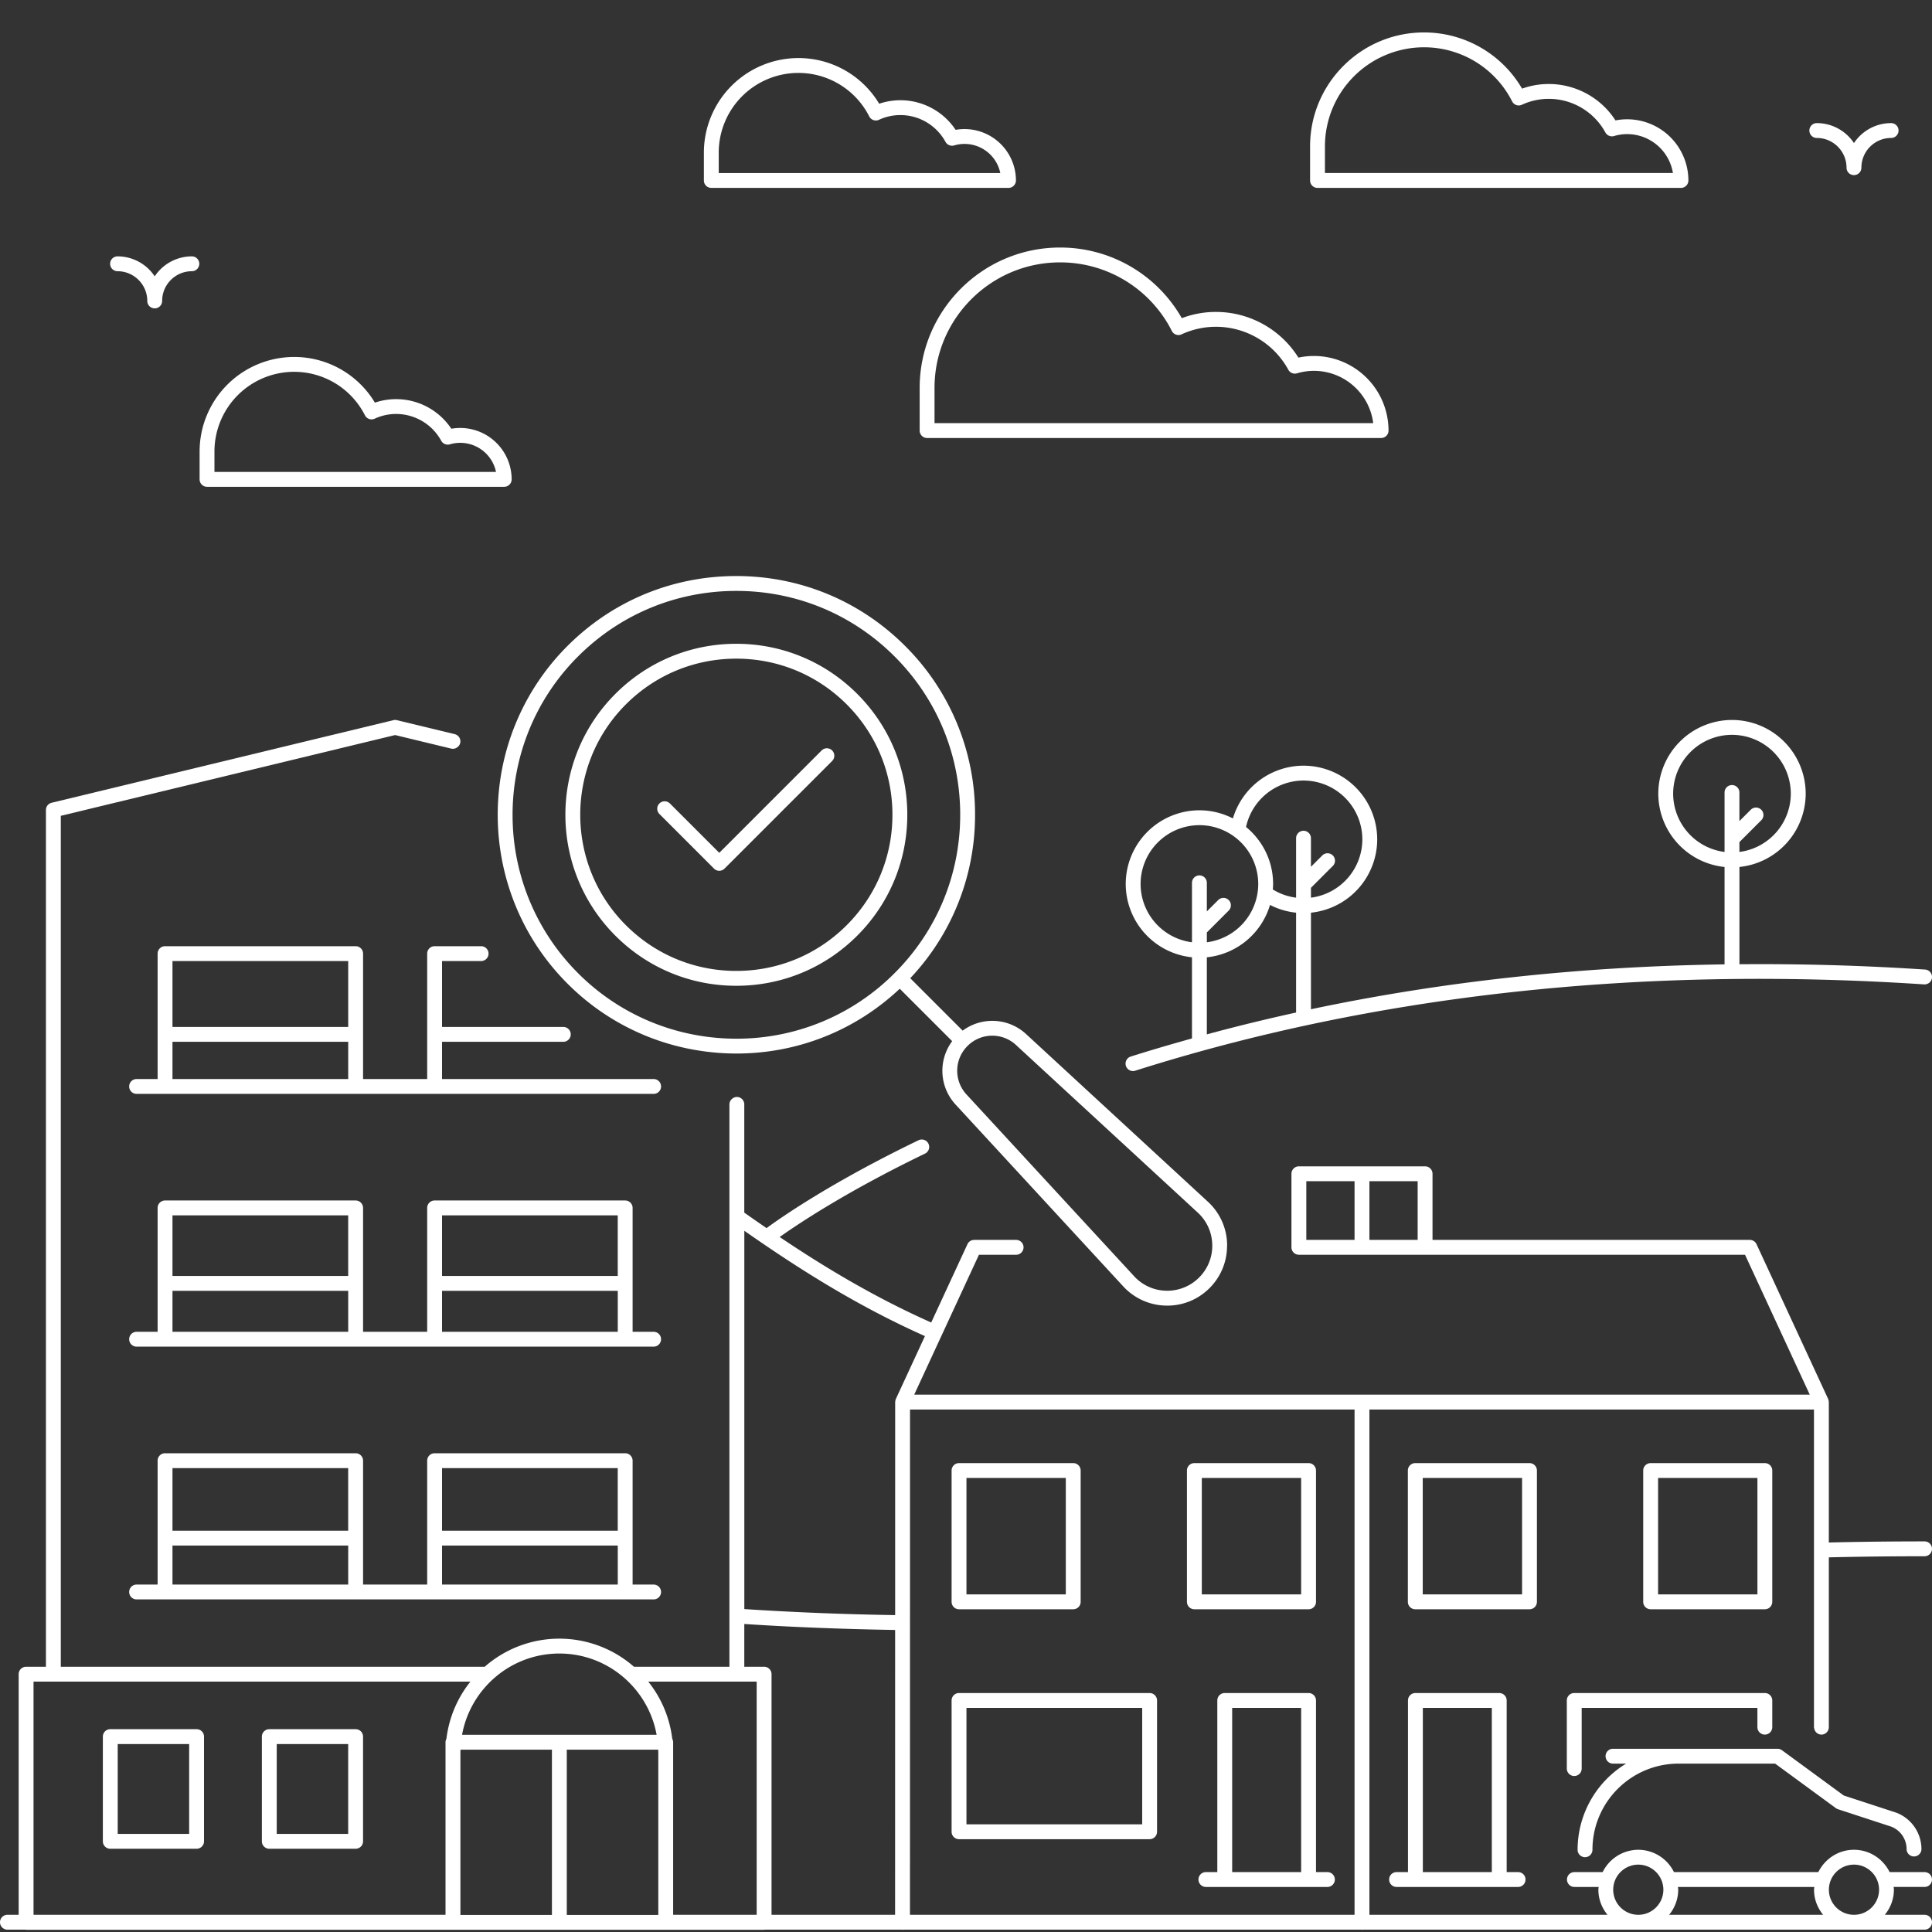
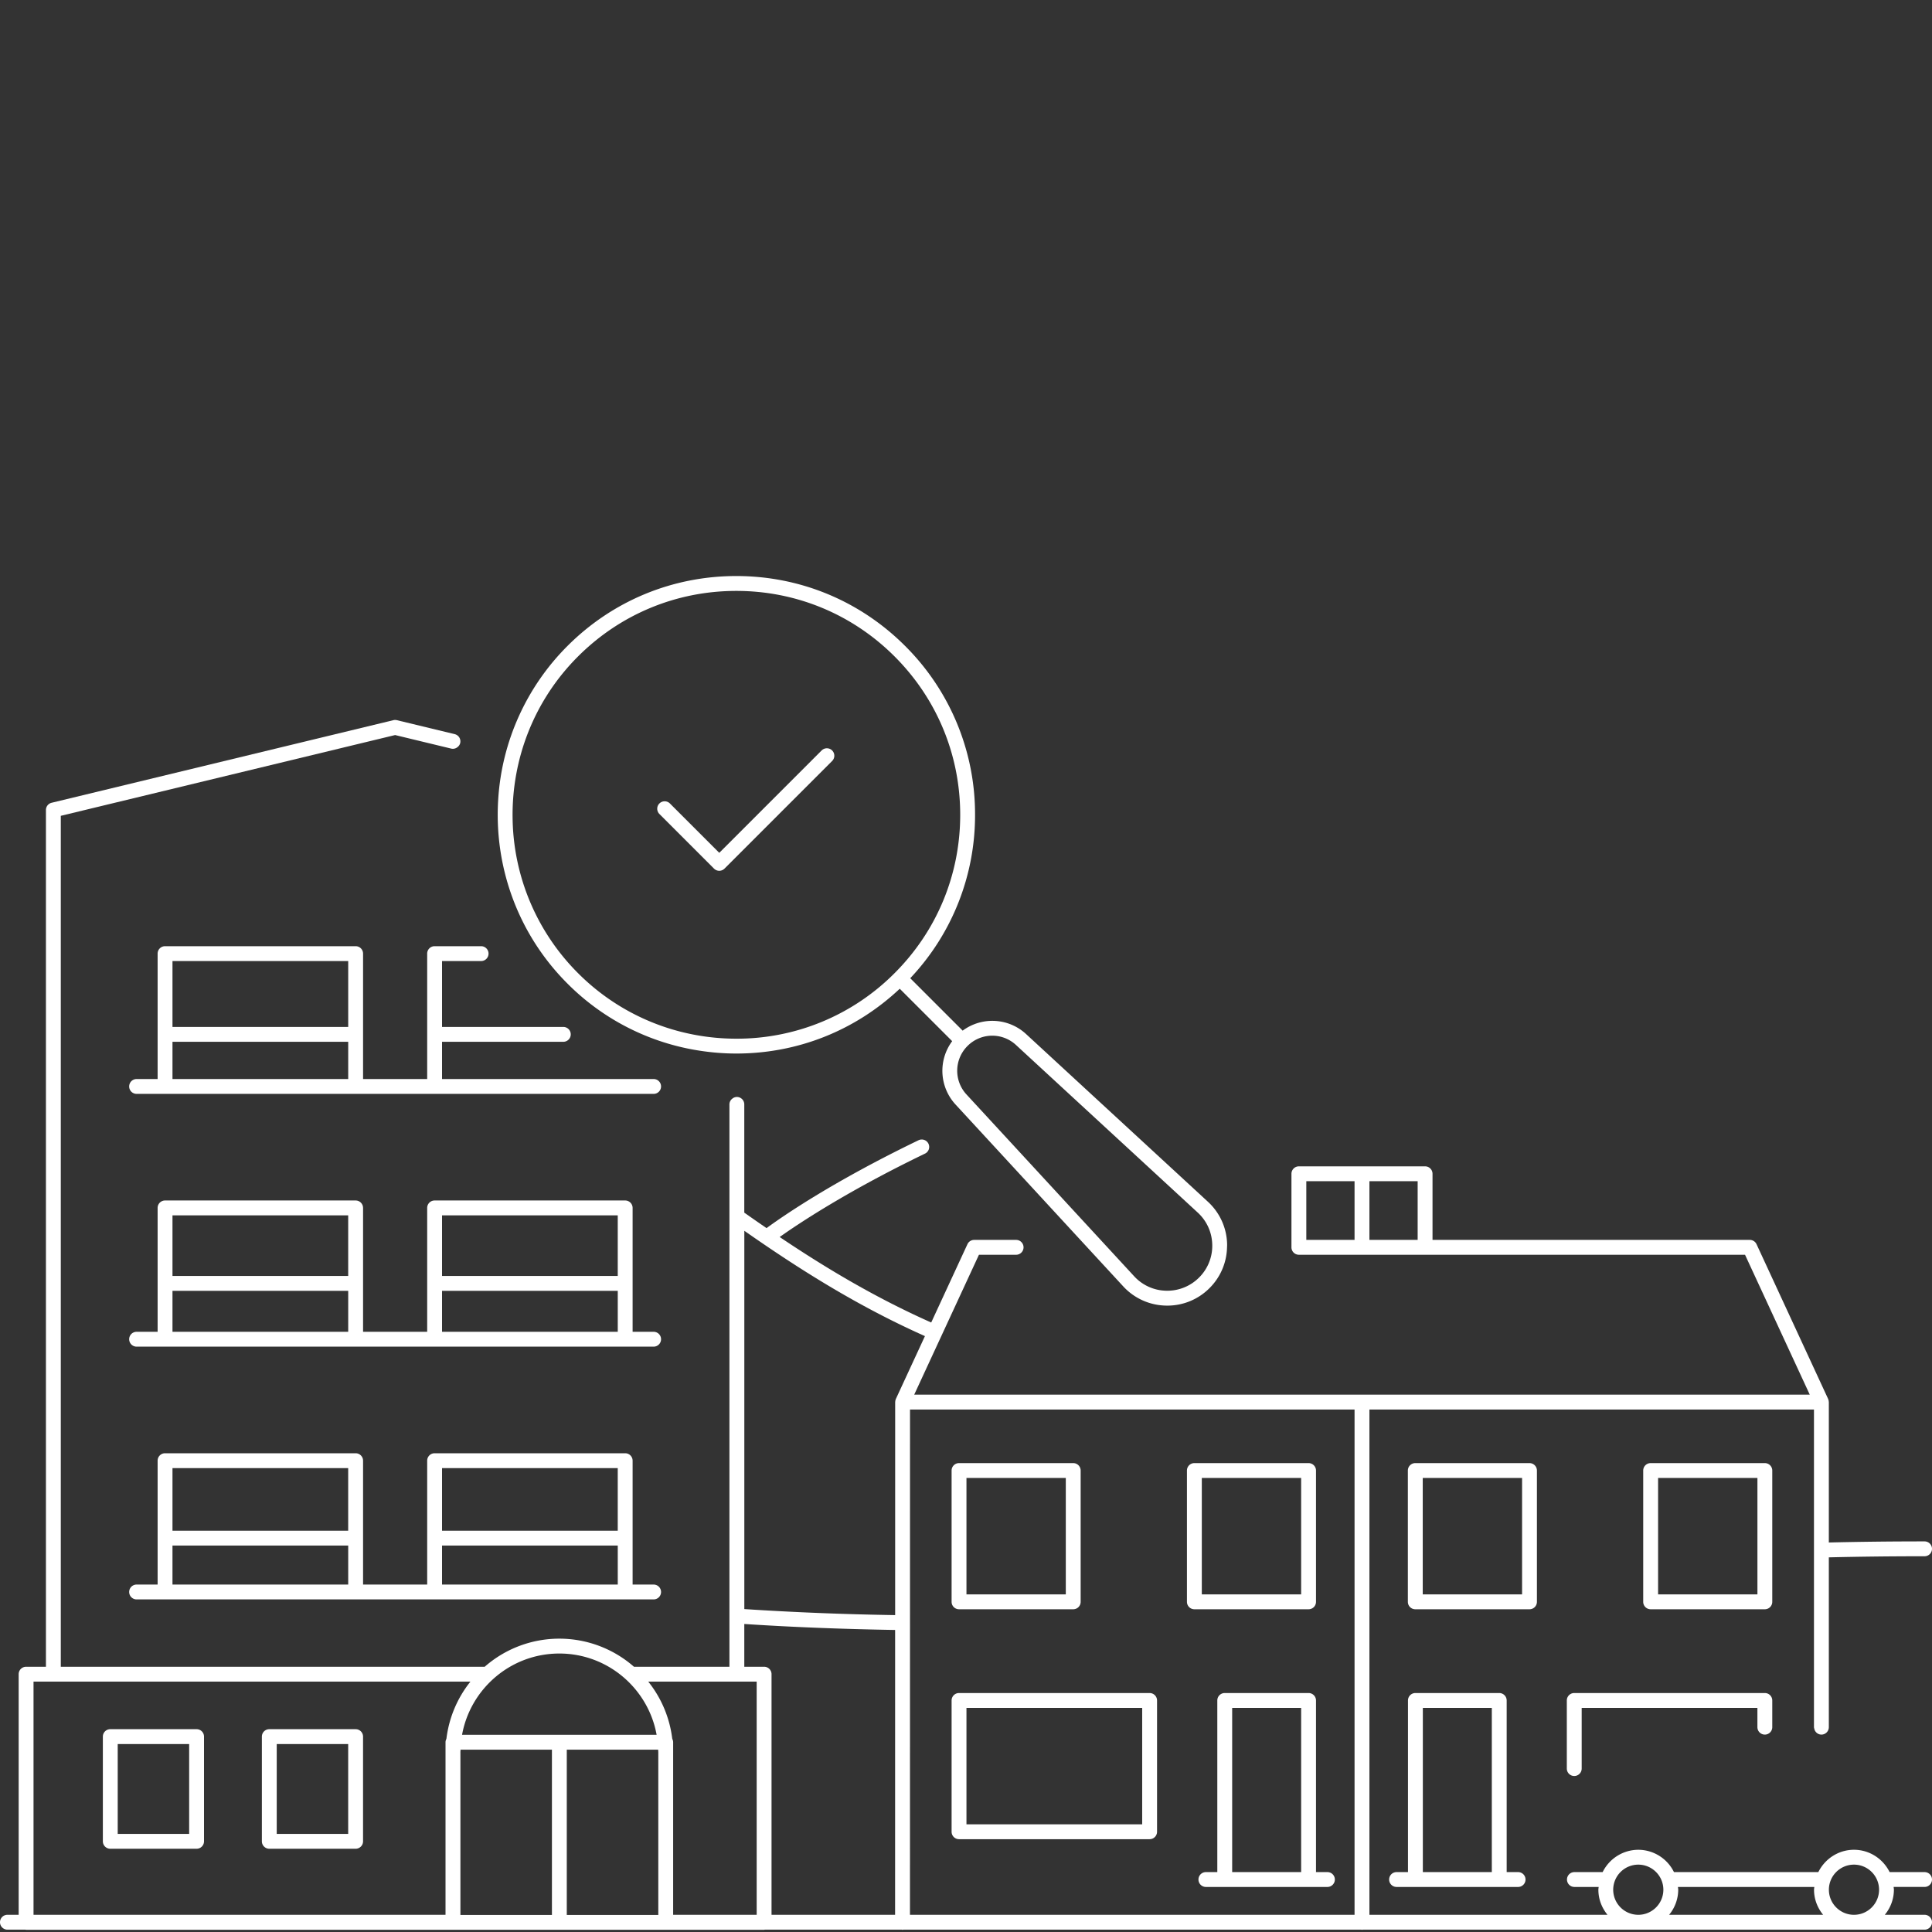
<svg xmlns="http://www.w3.org/2000/svg" xml:space="preserve" viewBox="0 0 130 130">
  <rect x="0" y="0" width="130" height="130" fill="#333333" stroke="none" />
  <circle cx="110.236" cy="127.155" r="1.687" fill="none" />
-   <path fill="none" d="M62.882 24.408H92.4a4.026 4.026 0 0 0-3.99-3.52c-.383 0-.767.056-1.142.167a.5.5 0 0 1-.581-.24 5.552 5.552 0 0 0-4.872-2.892c-.798 0-1.576.171-2.311.51a.498.498 0 0 1-.654-.227 8.415 8.415 0 0 0-7.521-4.616c-4.658 0-8.448 3.79-8.448 8.447v2.371zM30.969 29.796c-.234 0-.47.034-.699.102a.5.5 0 0 1-.581-.24 3.46 3.46 0 0 0-3.037-1.803c-.497 0-.982.107-1.441.318a.5.5 0 0 1-.654-.227 5.336 5.336 0 0 0-4.77-2.927 5.363 5.363 0 0 0-5.357 5.357v1.379h18.946a2.461 2.461 0 0 0-2.407-1.959zM112.311 128.842h10.364a2.663 2.663 0 0 1-.613-1.688c0-.064.014-.123.019-.186h-9.176c.004.063.019.122.019.186a2.66 2.66 0 0 1-.613 1.688zM43.62 113.152a7.623 7.623 0 0 1 1.616 3.853.49.49 0 0 1 .06.225v11.612h5.621v-15.69H43.62zM64.901 5.62c-.234 0-.47.034-.699.102a.5.5 0 0 1-.581-.24 3.46 3.46 0 0 0-3.037-1.803c-.498 0-.982.107-1.441.318a.499.499 0 0 1-.654-.227 5.336 5.336 0 0 0-4.77-2.927A5.363 5.363 0 0 0 48.362 6.2v1.379h18.946a2.462 2.462 0 0 0-2.407-1.959zM109.49 4.96c-.297 0-.596.044-.887.13a.499.499 0 0 1-.58-.24 4.344 4.344 0 0 0-3.812-2.263c-.625 0-1.233.134-1.809.399a.498.498 0 0 1-.654-.227 6.636 6.636 0 0 0-5.933-3.641 6.67 6.67 0 0 0-6.663 6.663v1.797h23.415a3.122 3.122 0 0 0-3.077-2.618zM87.211 61.412a4.914 4.914 0 0 1-1.754-.522 4.968 4.968 0 0 1-4.251 3.525V69.6c1.978-.535 3.98-1.024 6.005-1.469v-6.719zM85.664 59.481c0 .124-.01.246-.019.368.467.288.997.481 1.566.553v-4.001a.5.5 0 0 1 1 0v1.924l.77-.77a.5.5 0 0 1 .707.707l-1.477 1.477v.663a3.961 3.961 0 0 0 3.458-3.923 3.962 3.962 0 0 0-3.958-3.958 3.964 3.964 0 0 0-3.868 3.125 4.948 4.948 0 0 1 1.821 3.835zM41.408 46.689c2.173-2.173 5.063-3.37 8.136-3.37s5.963 1.197 8.136 3.37c2.173 2.173 3.37 5.062 3.37 8.136s-1.197 5.963-3.37 8.136c-2.173 2.173-5.062 3.37-8.136 3.37s-5.963-1.197-8.136-3.37c-4.486-4.486-4.486-11.786 0-16.272z" />
-   <circle cx="124.749" cy="127.155" r="1.687" fill="none" />
+   <path fill="none" d="M62.882 24.408H92.4a4.026 4.026 0 0 0-3.99-3.52c-.383 0-.767.056-1.142.167a.5.5 0 0 1-.581-.24 5.552 5.552 0 0 0-4.872-2.892c-.798 0-1.576.171-2.311.51a.498.498 0 0 1-.654-.227 8.415 8.415 0 0 0-7.521-4.616c-4.658 0-8.448 3.79-8.448 8.447v2.371zM30.969 29.796c-.234 0-.47.034-.699.102a.5.5 0 0 1-.581-.24 3.46 3.46 0 0 0-3.037-1.803c-.497 0-.982.107-1.441.318a.5.5 0 0 1-.654-.227 5.336 5.336 0 0 0-4.77-2.927 5.363 5.363 0 0 0-5.357 5.357v1.379h18.946a2.461 2.461 0 0 0-2.407-1.959zM112.311 128.842h10.364a2.663 2.663 0 0 1-.613-1.688c0-.064.014-.123.019-.186h-9.176c.004.063.019.122.019.186a2.66 2.66 0 0 1-.613 1.688zM43.62 113.152a7.623 7.623 0 0 1 1.616 3.853.49.49 0 0 1 .06.225v11.612h5.621v-15.69H43.62zM64.901 5.62c-.234 0-.47.034-.699.102a.5.5 0 0 1-.581-.24 3.46 3.46 0 0 0-3.037-1.803c-.498 0-.982.107-1.441.318a.499.499 0 0 1-.654-.227 5.336 5.336 0 0 0-4.77-2.927A5.363 5.363 0 0 0 48.362 6.2v1.379h18.946a2.462 2.462 0 0 0-2.407-1.959zM109.49 4.96c-.297 0-.596.044-.887.13a.499.499 0 0 1-.58-.24 4.344 4.344 0 0 0-3.812-2.263c-.625 0-1.233.134-1.809.399a.498.498 0 0 1-.654-.227 6.636 6.636 0 0 0-5.933-3.641 6.67 6.67 0 0 0-6.663 6.663v1.797h23.415a3.122 3.122 0 0 0-3.077-2.618zM87.211 61.412a4.914 4.914 0 0 1-1.754-.522 4.968 4.968 0 0 1-4.251 3.525V69.6c1.978-.535 3.98-1.024 6.005-1.469v-6.719zM85.664 59.481c0 .124-.01.246-.019.368.467.288.997.481 1.566.553v-4.001a.5.5 0 0 1 1 0v1.924l.77-.77a.5.5 0 0 1 .707.707l-1.477 1.477v.663zM41.408 46.689c2.173-2.173 5.063-3.37 8.136-3.37s5.963 1.197 8.136 3.37c2.173 2.173 3.37 5.062 3.37 8.136s-1.197 5.963-3.37 8.136c-2.173 2.173-5.062 3.37-8.136 3.37s-5.963-1.197-8.136-3.37c-4.486-4.486-4.486-11.786 0-16.272z" />
  <path fill="none" d="M29.979 117.231a.49.49 0 0 1 .06-.225 7.614 7.614 0 0 1 1.616-3.853H2.256v15.69h27.723v-11.612zm-16.25 6.667a.5.5 0 0 1-.5.5H7.421a.5.5 0 0 1-.5-.5v-7.045a.5.5 0 0 1 .5-.5h5.807a.5.5 0 0 1 .5.5v7.045zm10.2.5h-5.808a.5.5 0 0 1-.5-.5v-7.045a.5.5 0 0 1 .5-.5h5.808a.5.5 0 0 1 .5.5v7.045a.5.5 0 0 1-.5.5zM42.115 62.254c1.984 1.984 4.623 3.077 7.429 3.077s5.444-1.093 7.429-3.077c1.984-1.984 3.077-4.623 3.077-7.429s-1.093-5.445-3.077-7.429-4.623-3.077-7.429-3.077-5.445 1.093-7.429 3.077c-4.096 4.097-4.096 10.762 0 14.858z" />
-   <path fill="none" d="M18.622 117.353h4.808v6.045h-4.808zM60.23 128.842l.002-19.165a207.695 207.695 0 0 1-10.149-.403v2.878h1.334a.5.5 0 0 1 .5.5v16.19h8.313zM87.899 79.481h3.246v3.949h-3.246zM92.145 79.481h3.246v3.949h-3.246zM7.921 117.353h4.807v6.045H7.921zM60.231 108.677l.001-14.334c0-.008.004-.014.004-.021a.485.485 0 0 1 .031-.154c.003-.008.004-.017.008-.025l.003-.009 1.957-4.23c-4.551-2.028-8.46-4.504-12.155-7.087v25.455c2.977.197 6.314.34 10.151.405z" />
-   <path fill="#FFF" d="M111.583 53.404a4.966 4.966 0 0 0 4.458 4.933v6.553c-9.666.139-18.966 1.147-27.83 3.02v-6.498a4.965 4.965 0 0 0 4.458-4.933 4.964 4.964 0 0 0-4.958-4.958 4.964 4.964 0 0 0-4.751 3.55 4.915 4.915 0 0 0-2.254-.548 4.963 4.963 0 0 0-4.958 4.958 4.966 4.966 0 0 0 4.458 4.933v5.46c-1.38.386-2.753.785-4.109 1.215a.5.5 0 1 0 .302.953c16.124-5.112 33.978-7.066 53.069-5.805a.5.5 0 1 0 .066-.998c-4.227-.279-8.39-.392-12.491-.358v-6.545a4.965 4.965 0 0 0 4.458-4.933 4.964 4.964 0 0 0-4.958-4.958 4.965 4.965 0 0 0-4.96 4.959zm-23.872-.883a3.962 3.962 0 0 1 3.958 3.958 3.962 3.962 0 0 1-3.458 3.923v-.663l1.477-1.477a.5.5 0 0 0-.707-.707l-.77.77v-1.924a.5.5 0 0 0-1 0v4.001a3.928 3.928 0 0 1-1.566-.553c.009-.122.019-.244.019-.368 0-1.544-.71-2.925-1.821-3.836a3.964 3.964 0 0 1 3.868-3.124zm-3.047 6.96a3.961 3.961 0 0 1-3.458 3.923v-.663l1.477-1.477a.5.5 0 0 0-.707-.707l-.77.77v-1.924a.5.5 0 0 0-1 0v4.001a3.961 3.961 0 0 1-3.458-3.923 3.962 3.962 0 0 1 3.958-3.958 3.962 3.962 0 0 1 3.958 3.958zm-3.458 4.934a4.968 4.968 0 0 0 4.251-3.525 4.914 4.914 0 0 0 1.754.522v6.719c-2.025.444-4.027.933-6.005 1.469v-5.185zm35.335-14.97a3.962 3.962 0 0 1 3.958 3.958 3.962 3.962 0 0 1-3.458 3.923v-.663l1.477-1.477a.5.5 0 0 0-.707-.707l-.77.77v-1.924a.5.5 0 0 0-1 0v4.001a3.961 3.961 0 0 1-3.458-3.923 3.963 3.963 0 0 1 3.958-3.958zM108.535 117.67a.5.5 0 0 0 0 1h.884a6.784 6.784 0 0 0-3.266 5.796.5.5 0 0 0 1 0c0-3.196 2.6-5.796 5.796-5.796h6.496l4.089 2.997a.49.49 0 0 0 .14.072l3.587 1.173c.616.24 1.029.844 1.029 1.505a.5.5 0 0 0 1 0 2.63 2.63 0 0 0-1.673-2.439c-.004-.002-.009-.001-.013-.002-.004-.002-.007-.005-.011-.006l-3.532-1.155-4.157-3.046a.497.497 0 0 0-.295-.097h-11.074z" />
  <path fill="#FFF" d="M130 126.469a.5.5 0 0 0-.5-.5h-2.351c-.44-.886-1.345-1.501-2.399-1.501s-1.959.616-2.399 1.501h-9.714a2.68 2.68 0 0 0-2.399-1.501 2.682 2.682 0 0 0-2.399 1.501h-1.9a.5.5 0 0 0 0 1h1.631c-.004.063-.019.122-.019.186 0 .642.236 1.225.613 1.688H92.145v-34h29.913v21.374c0 .036.013.068.021.102a.492.492 0 0 0 .479.398.5.5 0 0 0 .5-.5v-11.426c2-.048 4.137-.074 6.442-.074a.5.5 0 0 0 0-1c-2.305 0-4.441.026-6.442.074v-9.447c0-.008-.004-.014-.004-.021a.485.485 0 0 0-.031-.154l-.008-.026-.003-.009-4.819-10.414a.5.5 0 0 0-.454-.29H96.391v-4.449a.5.5 0 0 0-.5-.5h-8.492a.5.5 0 0 0-.5.5v4.949a.5.5 0 0 0 .5.5h30.02l4.356 9.414h-60.26l4.356-9.414h2.501a.5.5 0 0 0 0-1h-2.821a.5.5 0 0 0-.454.29l-2.438 5.269c-3.759-1.673-7.076-3.656-10.197-5.753 1.237-.878 4.522-3.074 9.76-5.603a.5.5 0 1 0-.434-.9c-5.849 2.823-9.235 5.189-10.208 5.904a128.11 128.11 0 0 1-1.499-1.042v-7.283a.5.5 0 0 0-.5-.5.492.492 0 0 0-.303.112.49.49 0 0 0-.197.388v37.84h-6.423a7.616 7.616 0 0 0-10.044 0H4.091V54.895l22.496-5.435 3.775.912a.485.485 0 0 0 .42-.099.486.486 0 0 0 .183-.27.5.5 0 0 0-.369-.604l-3.893-.94a.487.487 0 0 0-.234 0L3.474 54.016a.5.5 0 0 0-.383.486v57.65H1.756a.5.5 0 0 0-.5.5v16.19H.5a.5.5 0 0 0 0 1h1.213c.015.001.028.009.044.009h49.66c.015 0 .028-.007.044-.009h9.226c.015.001.028.009.043.009s.028-.007.044-.009h30.828c.015.001.028.009.044.009s.028-.007.044-.009h37.81a.5.5 0 0 0 0-1h-2.676a2.663 2.663 0 0 0 .613-1.688c0-.064-.014-.123-.019-.186h2.082c.276.001.5-.223.5-.499zm-7.919.5c-.004.063-.019.122-.019.186 0 .642.236 1.225.613 1.688h-10.364a2.663 2.663 0 0 0 .613-1.688c0-.064-.014-.123-.019-.186h9.176zm-13.532.186a1.69 1.69 0 0 1 1.687-1.688c.931 0 1.688.757 1.688 1.688s-.757 1.688-1.688 1.688a1.69 1.69 0 0 1-1.687-1.688zm-17.404 1.687H61.23l.003-33.999h29.912v33.999zM30.979 117.92c0-.064.008-.126.01-.189h6.149v11.121H30.98V117.92zm7.158-.189h6.149c.002.063.01.125.01.189v10.932h-6.158v-11.121zm6.046-1H31.091c.563-3.105 3.281-5.469 6.546-5.469s5.983 2.363 6.546 5.469zm1.112 12.111V117.23a.49.49 0 0 0-.06-.225 7.614 7.614 0 0 0-1.616-3.853h7.296v15.69h-5.62zm6.121-16.69h-1.334v-2.878c2.977.196 6.314.338 10.149.403l-.002 19.165h-8.314v-16.19a.499.499 0 0 0-.499-.5zM95.391 83.43h-3.246v-3.949h3.246v3.949zm-7.492-3.949h3.246v3.949h-3.246v-3.949zM62.237 89.904l-1.957 4.23-.003.009c-.004.008-.005.017-.008.025a.485.485 0 0 0-.031.154c0 .007-.004.014-.004.021l-.001 14.334a205.983 205.983 0 0 1-10.149-.405V82.817c3.693 2.582 7.602 5.058 12.153 7.087zM2.256 113.152h29.398a7.623 7.623 0 0 0-1.616 3.853.49.49 0 0 0-.06.225v11.612H2.256v-15.69zm120.806 14.003c0-.931.757-1.688 1.688-1.688s1.688.757 1.688 1.688-.757 1.688-1.688 1.688-1.688-.757-1.688-1.688z" />
  <path fill="#FFF" d="M44.481 107.121a.5.5 0 0 0-.5-.5h-1.414v-8.335a.5.5 0 0 0-.5-.5H29.244a.5.5 0 0 0-.5.5v8.335H24.43v-8.335a.5.5 0 0 0-.5-.5H11.106a.5.5 0 0 0-.5.5v8.335H9.192a.5.5 0 0 0 0 1h34.789a.5.5 0 0 0 .5-.5zm-2.914-8.335v4.212H29.744v-4.212h11.823zm-11.823 5.212h11.824v2.623H29.744v-2.623zm-6.315-5.212v4.212H11.606v-4.212h11.823zm-11.823 7.835v-2.623H23.43v2.623H11.606zM100.88 113.92h-5.64a.5.5 0 0 0-.5.5v11.549h-.768a.5.5 0 0 0 0 1h8.177a.5.5 0 0 0 0-1h-.768V114.42a.501.501 0 0 0-.501-.5zm-5.14 12.049V114.92h4.641v11.049H95.74zM81.142 125.969a.5.5 0 0 0 0 1h8.177a.5.5 0 0 0 0-1h-.768V114.42a.5.5 0 0 0-.5-.5H82.41a.5.5 0 0 0-.5.5v11.549h-.768zm1.768-11.049h4.641v11.049H82.91V114.92zM64.531 108.284h7.684a.5.5 0 0 0 .5-.5v-8.835a.5.5 0 0 0-.5-.5h-7.684a.5.5 0 0 0-.5.5v8.835a.5.5 0 0 0 .5.5zm.5-8.835h6.684v7.835h-6.684v-7.835zM13.229 116.353H7.421a.5.5 0 0 0-.5.5v7.045a.5.5 0 0 0 .5.5h5.807a.5.5 0 0 0 .5-.5v-7.045a.499.499 0 0 0-.499-.5zm-.5 7.045H7.921v-6.045h4.807v6.045zM23.929 116.353h-5.808a.5.5 0 0 0-.5.5v7.045a.5.5 0 0 0 .5.5h5.808a.5.5 0 0 0 .5-.5v-7.045a.5.5 0 0 0-.5-.5zm-.5 7.045h-4.808v-6.045h4.808v6.045zM77.354 113.92H64.531a.5.5 0 0 0-.5.5v8.835a.5.5 0 0 0 .5.5h12.824a.5.5 0 0 0 .5-.5v-8.835a.501.501 0 0 0-.501-.5zm-.5 8.835H65.031v-7.835h11.824v7.835zM24.429 81.278a.5.5 0 0 0-.5-.5H11.106a.5.5 0 0 0-.5.5v8.335H9.192a.5.5 0 0 0 0 1h34.789a.5.5 0 0 0 0-1h-1.414v-8.335a.5.5 0 0 0-.5-.5H29.244a.5.5 0 0 0-.5.5v8.335H24.43v-8.335zm-1 .5v4.078H11.606v-4.078h11.823zm18.138 0v4.078H29.744v-4.078h11.823zm-11.823 5.078h11.824v2.757H29.744v-2.757zm-18.138 2.757v-2.757H23.43v2.757H11.606zM28.744 64.167v8.438H24.43v-8.438a.5.5 0 0 0-.5-.5H11.106a.5.5 0 0 0-.5.5v8.438H9.192a.5.5 0 0 0 0 1h34.789a.5.5 0 0 0 0-1H29.744V70.1h8.16a.5.5 0 0 0 0-1h-8.16v-4.433h2.629a.5.5 0 0 0 0-1h-3.129a.5.5 0 0 0-.5.5zm-17.138.5H23.43V69.1H11.606v-4.433zm0 7.938V70.1H23.43v2.505H11.606zM79.867 98.949v8.835a.5.5 0 0 0 .5.5h7.684a.5.5 0 0 0 .5-.5v-8.835a.5.5 0 0 0-.5-.5h-7.684c-.277 0-.5.223-.5.5zm1 .5h6.684v7.835h-6.684v-7.835zM119.252 98.949a.5.5 0 0 0-.5-.5h-7.684a.5.5 0 0 0-.5.5v8.835a.5.5 0 0 0 .5.5h7.684a.5.5 0 0 0 .5-.5v-8.835zm-7.683 8.335v-7.835h6.684v7.835h-6.684zM118.752 113.92h-12.824a.5.5 0 0 0-.5.5v4.583a.5.5 0 0 0 1 0v-4.083h11.824v1.297a.5.5 0 0 0 1 0v-1.797a.5.5 0 0 0-.5-.5zM103.416 98.949a.5.5 0 0 0-.5-.5h-7.684a.5.5 0 0 0-.5.5v8.835a.5.5 0 0 0 .5.5h7.684a.5.5 0 0 0 .5-.5v-8.835zm-7.683 8.335v-7.835h6.684v7.835h-6.684zM48.043 58.446a.5.5 0 0 0 .708 0l7.248-7.248a.5.5 0 0 0-.707-.707l-.696.696-6.198 6.198-3.327-3.327a.5.5 0 0 0-.707.707l3.679 3.681z" />
  <path fill="#FFF" d="M38.185 66.185a15.945 15.945 0 0 0 8.523 4.452c.927.164 1.875.253 2.837.253 4.124 0 8.008-1.547 10.997-4.36l3.528 3.528a3.345 3.345 0 0 0 .23 4.266l8.858 9.607 2.418 2.622a4.002 4.002 0 0 0 2.882 1.298l.084.001a3.99 3.99 0 0 0 2.847-1.181 3.995 3.995 0 0 0 1.175-2.741c.002-.064.007-.128.006-.192a3.992 3.992 0 0 0-1.298-2.881L69.043 69.58a3.346 3.346 0 0 0-4.267-.23l-3.528-3.528a15.952 15.952 0 0 0 4.361-10.997 15.96 15.96 0 0 0-4.706-11.36c-3.034-3.034-7.068-4.705-11.359-4.705s-8.326 1.671-11.36 4.705a15.999 15.999 0 0 0-4.66 10.315c-.287 4.455 1.264 9.008 4.661 12.405zm30.18 4.131 12.229 11.276c.612.564.959 1.334.976 2.166a3.005 3.005 0 0 1-.887 2.205 3.02 3.02 0 0 1-2.204.887 3.002 3.002 0 0 1-2.167-.976L65.035 73.646a2.351 2.351 0 0 1 .066-3.264 2.349 2.349 0 0 1 3.264-.066zM38.892 44.173c2.846-2.845 6.629-4.412 10.653-4.412s7.807 1.567 10.652 4.412 4.413 6.628 4.413 10.653c0 4.024-1.567 7.807-4.413 10.653a14.966 14.966 0 0 1-10.652 4.412c-1.299 0-2.573-.166-3.799-.483a14.98 14.98 0 0 1-6.854-3.929 15.017 15.017 0 0 1-4.401-10.462c-.049-3.922 1.415-7.859 4.401-10.844z" />
-   <path fill="#FFF" d="M41.408 62.961c2.173 2.173 5.063 3.37 8.136 3.37s5.963-1.197 8.136-3.37c2.173-2.173 3.37-5.062 3.37-8.136s-1.197-5.963-3.37-8.136c-2.173-2.173-5.062-3.37-8.136-3.37s-5.963 1.197-8.136 3.37c-4.486 4.486-4.486 11.786 0 16.272zm.707-15.565c1.984-1.984 4.623-3.077 7.429-3.077s5.444 1.093 7.429 3.077c1.984 1.984 3.077 4.623 3.077 7.429s-1.093 5.445-3.077 7.429-4.623 3.077-7.429 3.077-5.445-1.093-7.429-3.077c-4.096-4.096-4.096-10.761 0-14.858zM7.91 18.25c1.103 0 2 .897 2 2a.5.5 0 0 0 1 0c0-1.103.897-2 2-2a.5.5 0 0 0 0-1 2.998 2.998 0 0 0-2.5 1.345 2.998 2.998 0 0 0-2.5-1.345.5.5 0 0 0 0 1zM122.249 9.283c1.103 0 2 .897 2 2a.5.5 0 0 0 1 0c0-1.103.897-2 2-2a.5.5 0 0 0 0-1 2.998 2.998 0 0 0-2.5 1.345 2.998 2.998 0 0 0-2.5-1.345.5.5 0 0 0 0 1zM47.862 12.643H67.86a.5.5 0 0 0 .5-.5 3.462 3.462 0 0 0-4.059-3.406 4.457 4.457 0 0 0-5.143-1.757 6.324 6.324 0 0 0-5.438-3.073 6.365 6.365 0 0 0-6.357 6.357v1.879c-.001.276.222.5.499.5zm.5-2.379a5.363 5.363 0 0 1 5.357-5.357 5.338 5.338 0 0 1 4.77 2.927c.122.239.411.34.654.227a3.428 3.428 0 0 1 1.441-.318 3.46 3.46 0 0 1 3.037 1.803.502.502 0 0 0 .581.24 2.458 2.458 0 0 1 3.106 1.857H48.362v-1.379zM13.93 32.755h19.998a.5.5 0 0 0 .5-.5 3.462 3.462 0 0 0-4.059-3.406 4.459 4.459 0 0 0-5.143-1.756 6.324 6.324 0 0 0-5.438-3.073 6.365 6.365 0 0 0-6.357 6.357v1.879a.498.498 0 0 0 .499.499zm.5-2.379a5.363 5.363 0 0 1 5.357-5.357 5.338 5.338 0 0 1 4.77 2.927.5.5 0 0 0 .654.227 3.428 3.428 0 0 1 1.441-.318 3.46 3.46 0 0 1 3.037 1.803.501.501 0 0 0 .581.24 2.461 2.461 0 0 1 3.106 1.857H14.43v-1.379zM88.652 12.643h24.456a.5.5 0 0 0 .5-.5 4.122 4.122 0 0 0-4.906-4.041 5.344 5.344 0 0 0-4.492-2.45c-.615 0-1.216.105-1.793.313a7.629 7.629 0 0 0-6.602-3.782c-4.225 0-7.663 3.437-7.663 7.663v2.297a.5.5 0 0 0 .5.5zm.5-2.798a6.67 6.67 0 0 1 6.663-6.663 6.637 6.637 0 0 1 5.933 3.641c.122.239.41.34.654.227a4.298 4.298 0 0 1 1.809-.399c1.588 0 3.049.867 3.812 2.263a.501.501 0 0 0 .58.24c.291-.086.589-.13.887-.13a3.124 3.124 0 0 1 3.078 2.618H89.152V9.845zM61.882 26.103v2.87a.5.5 0 0 0 .5.5h30.549a.5.5 0 0 0 .5-.5 5.026 5.026 0 0 0-5.021-5.02c-.349 0-.698.037-1.042.111a6.551 6.551 0 0 0-5.552-3.075 6.45 6.45 0 0 0-2.295.42 9.405 9.405 0 0 0-8.191-4.753c-5.21-.001-9.448 4.237-9.448 9.447zm9.448-8.448a8.413 8.413 0 0 1 7.521 4.616c.122.239.41.34.654.227a5.497 5.497 0 0 1 2.311-.51 5.552 5.552 0 0 1 4.872 2.892.5.5 0 0 0 .581.24 4.021 4.021 0 0 1 1.142-.167 4.026 4.026 0 0 1 3.99 3.52H62.882v-2.37c0-4.658 3.789-8.448 8.448-8.448z" />
</svg>